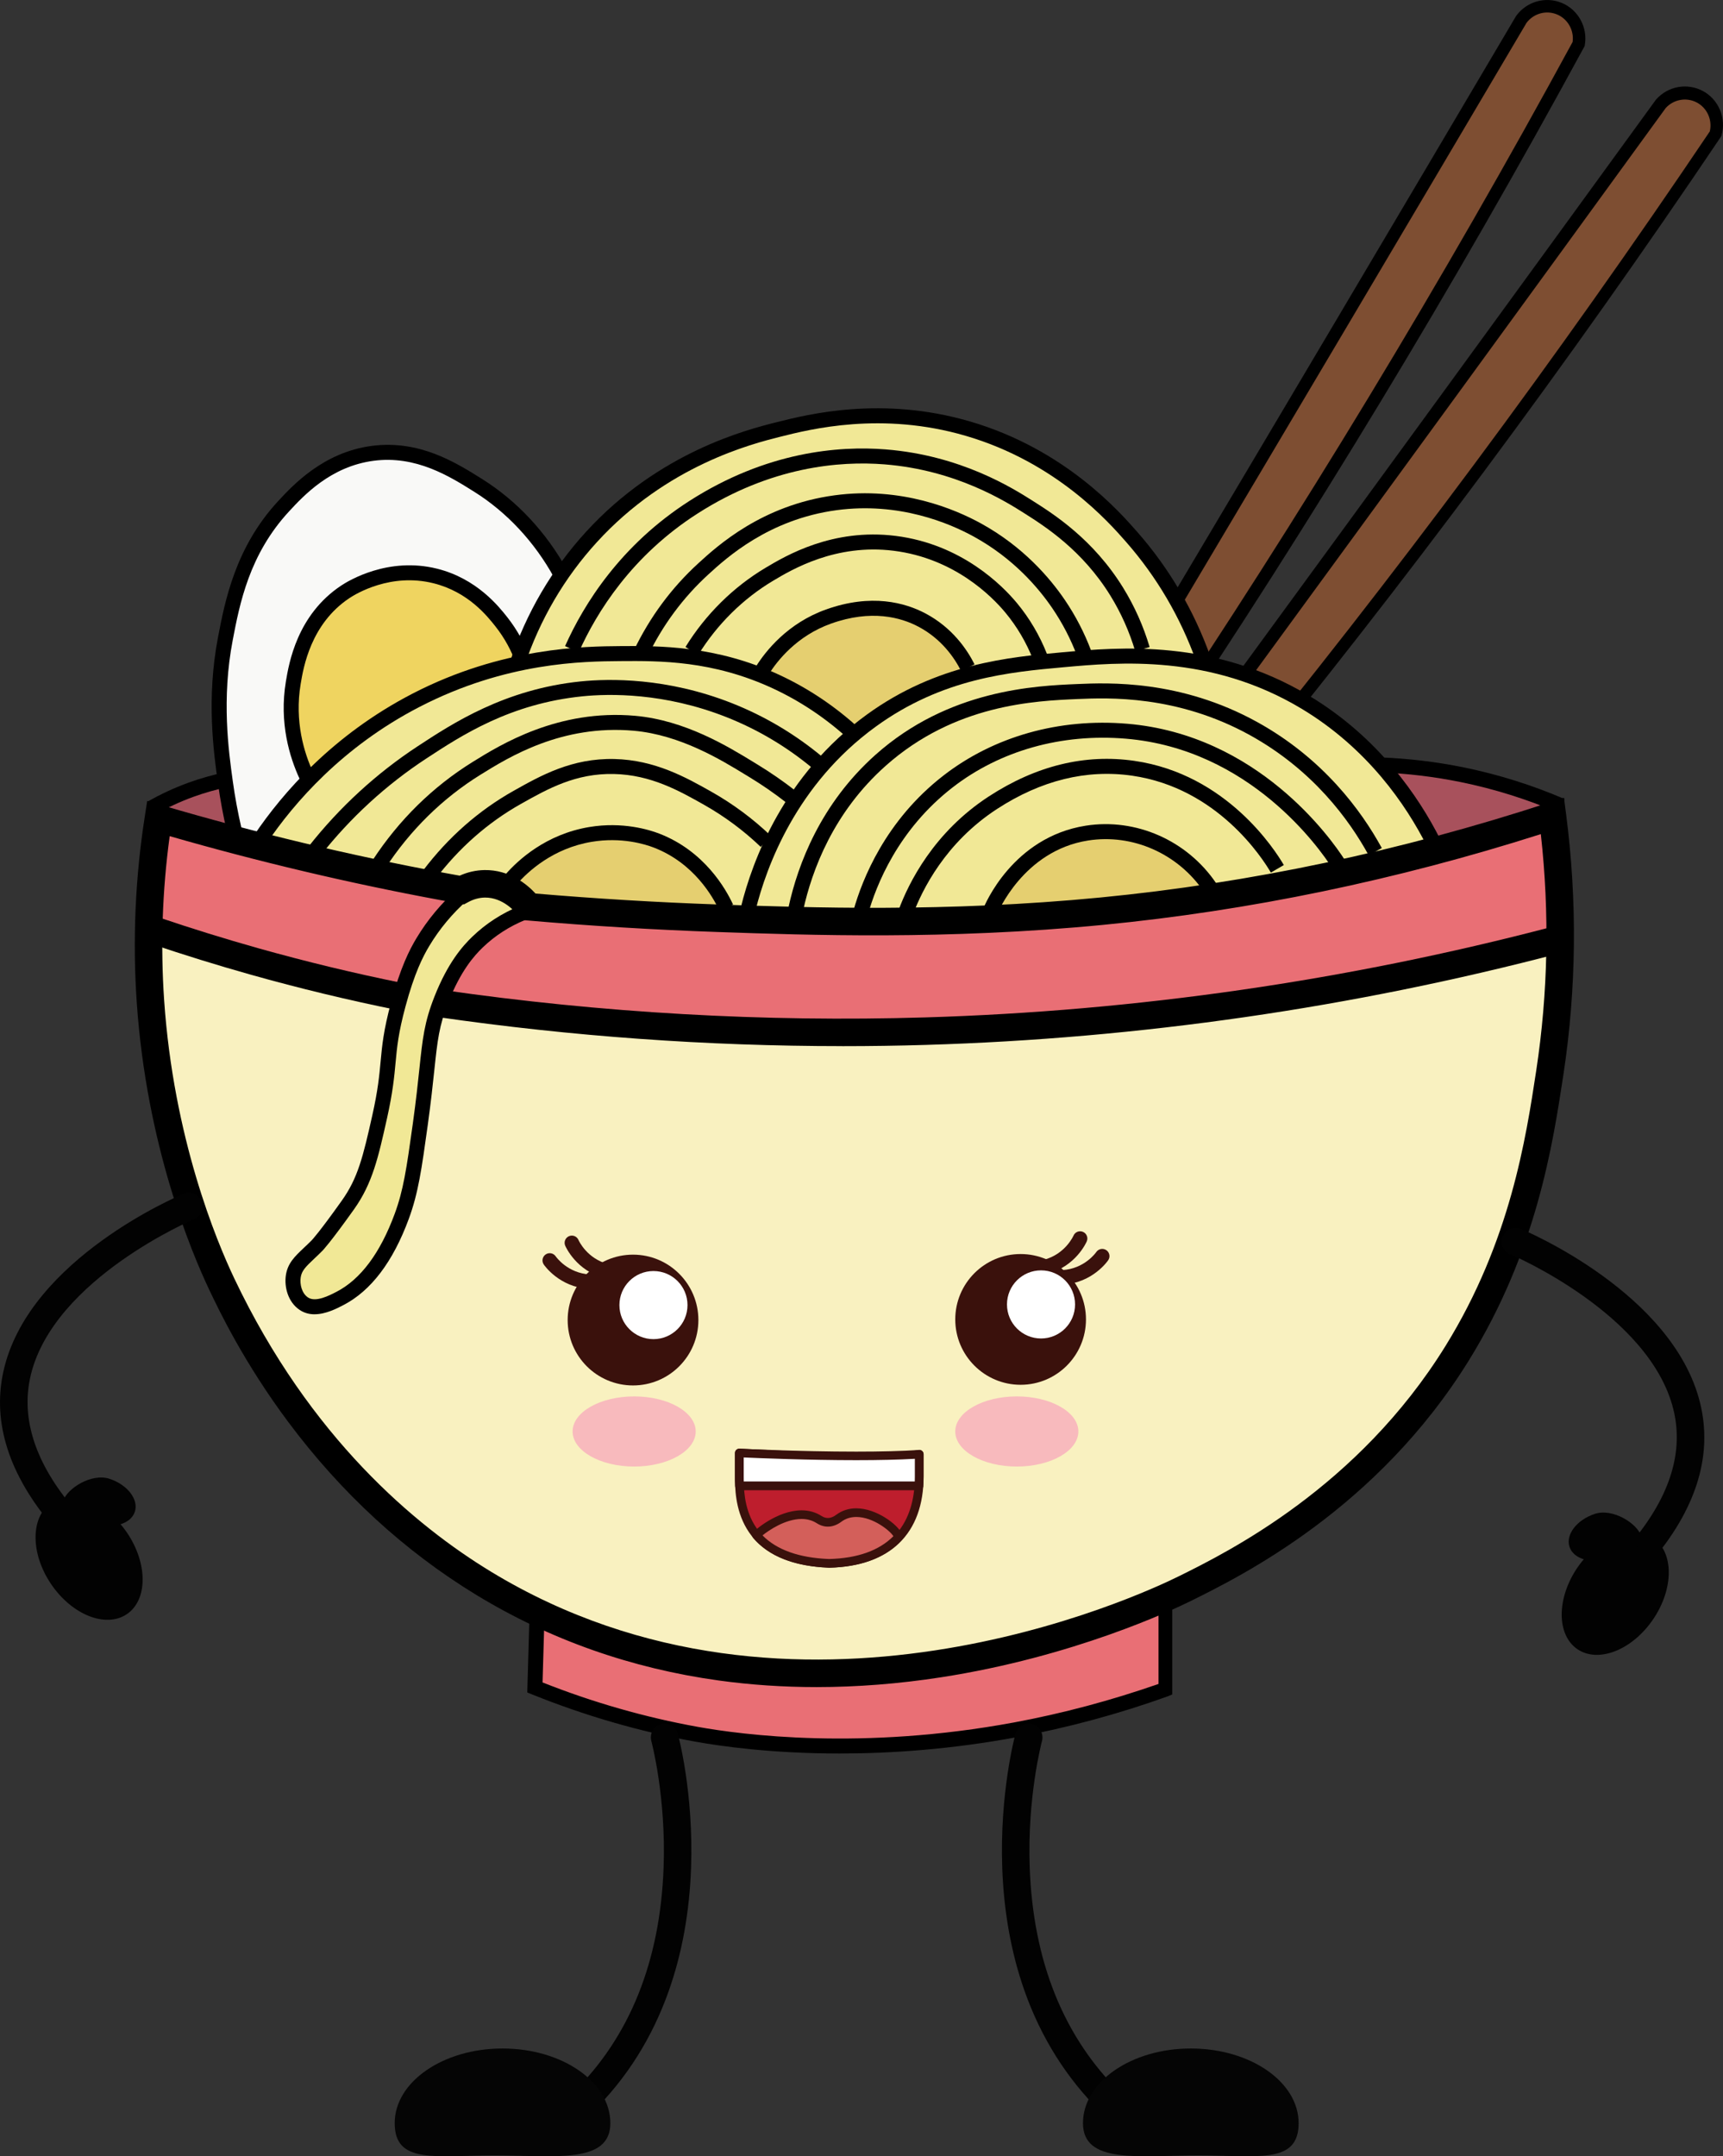
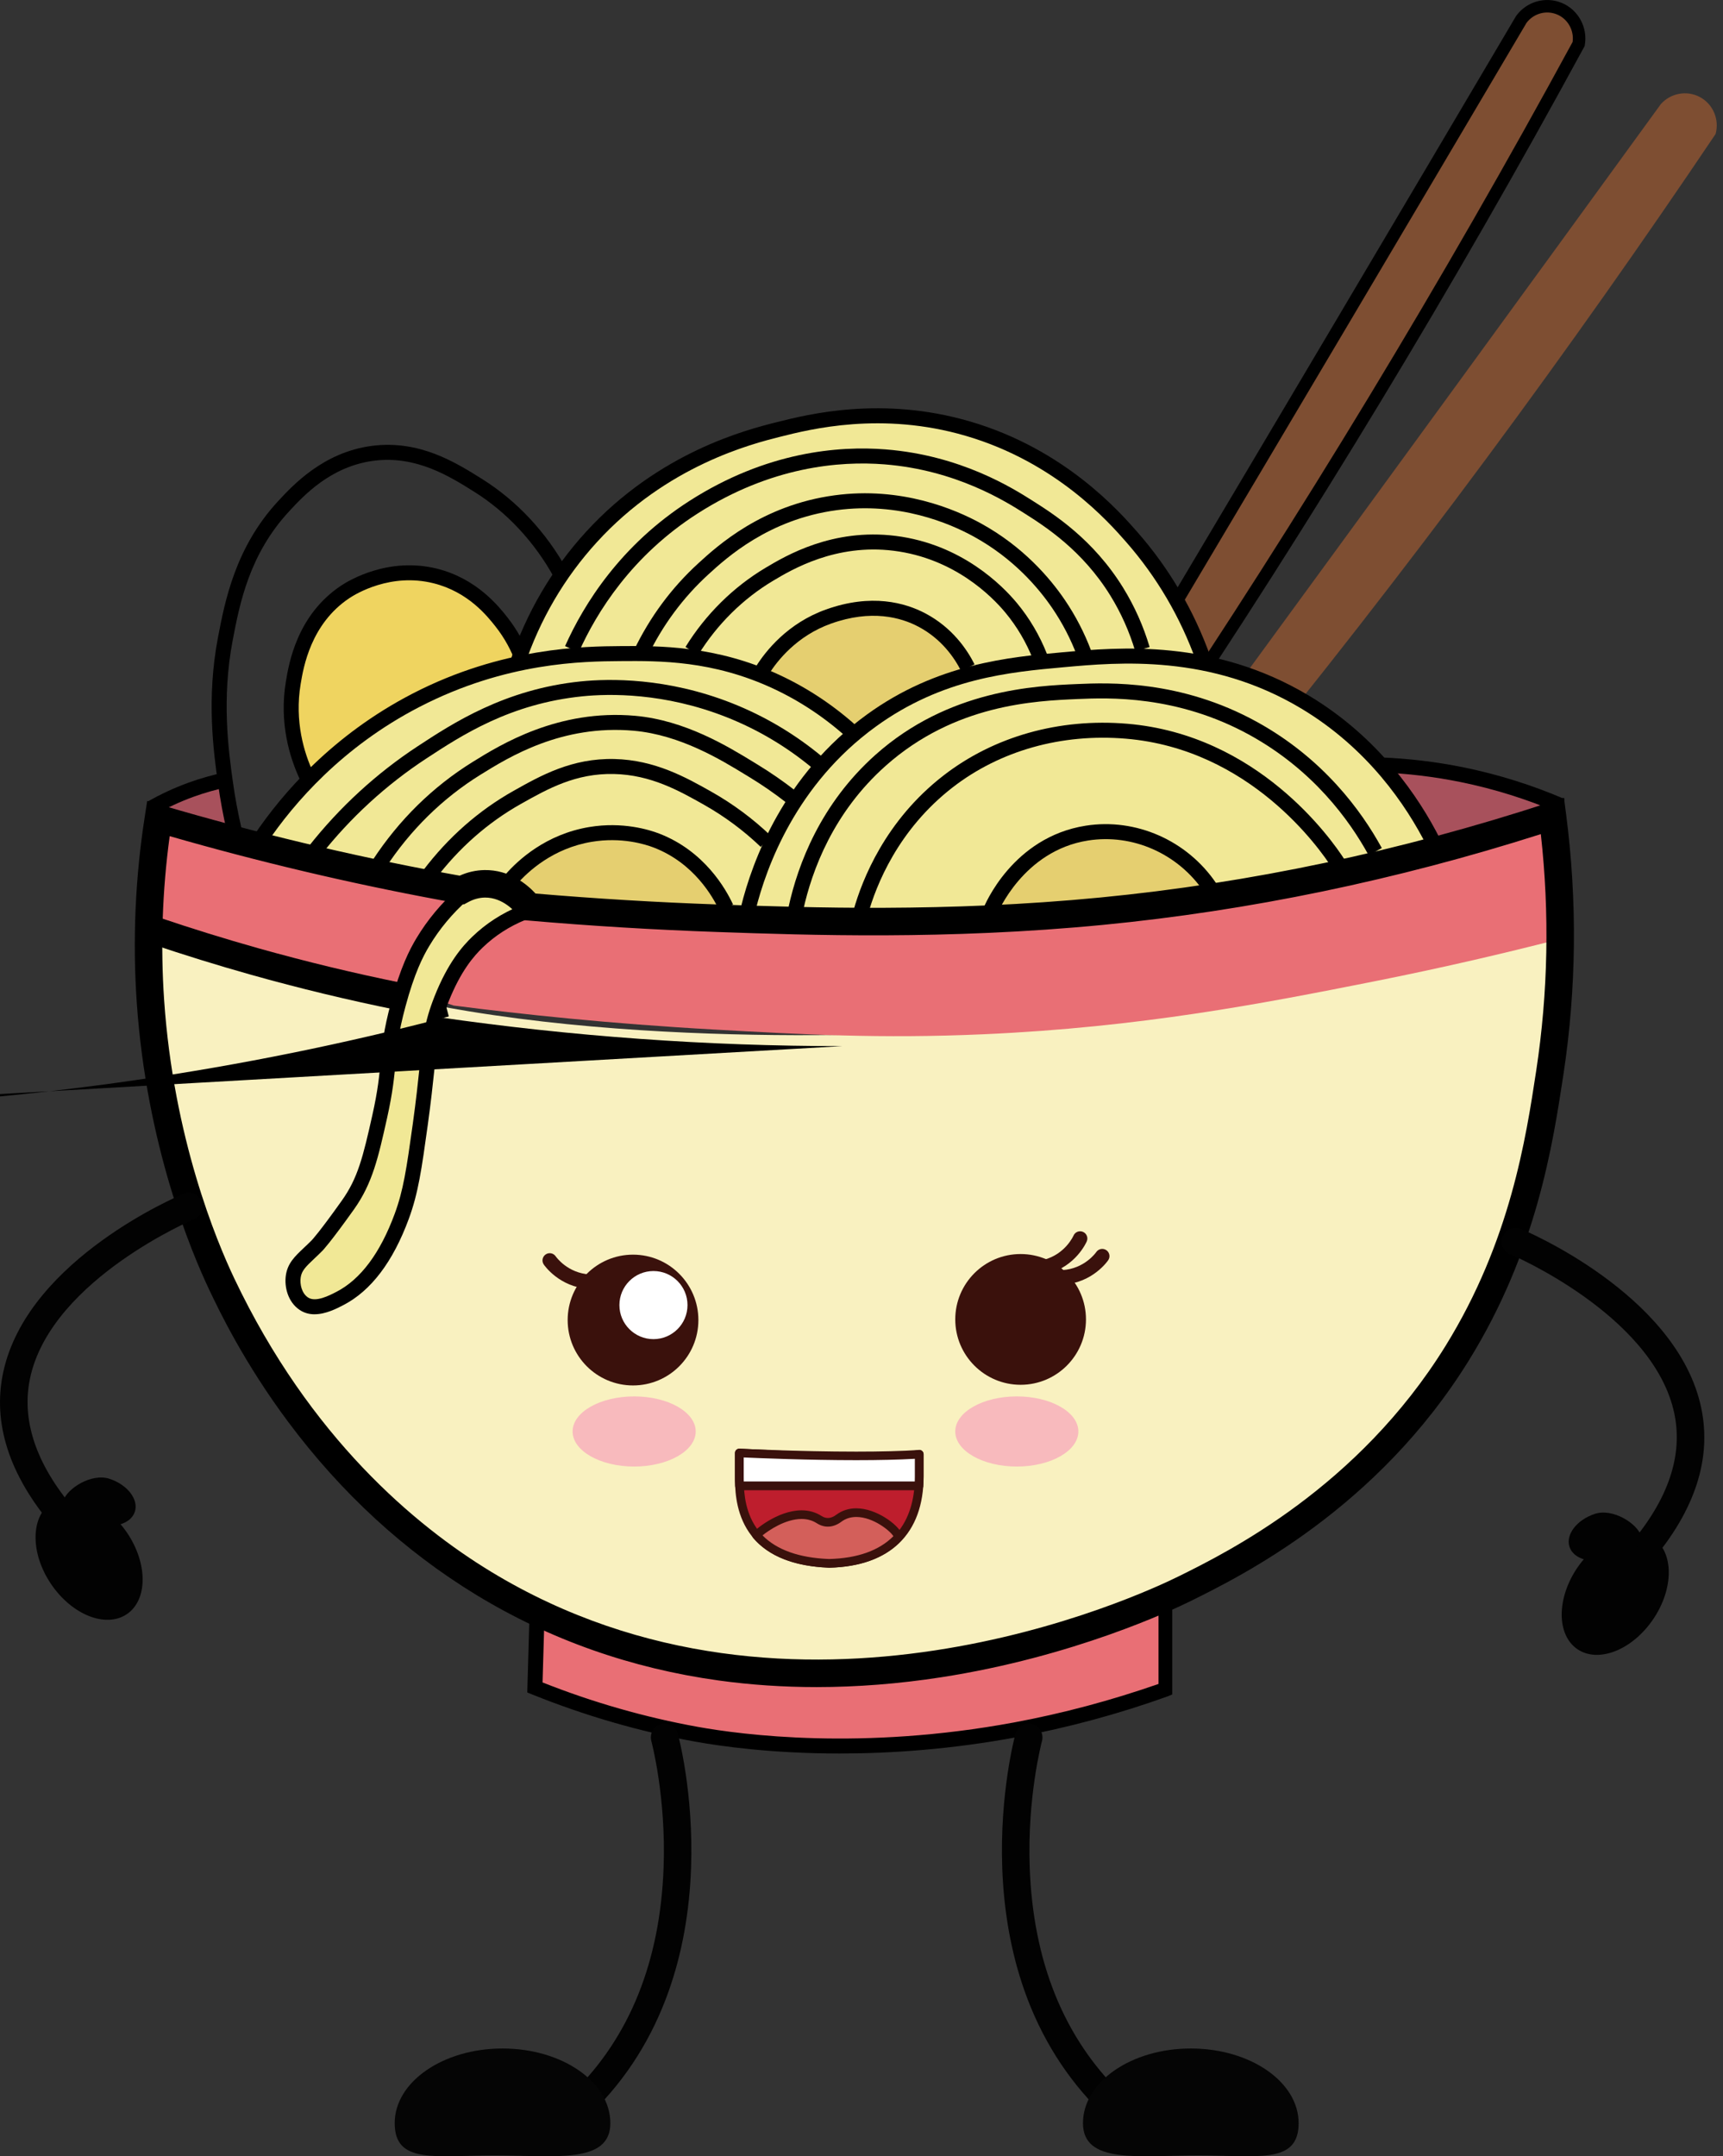
<svg xmlns="http://www.w3.org/2000/svg" viewBox="0 0 1379.3 1725.44">
  <rect x="0" y="0" width="1379.3" height="1725.44" fill="#333333" stroke="none" />
  <defs>
    <style>
      .cls-1 {
        fill: #020202;
      }

      .cls-1, .cls-2, .cls-3, .cls-4, .cls-5, .cls-6, .cls-7, .cls-8, .cls-9, .cls-10, .cls-11, .cls-12, .cls-13, .cls-14, .cls-15, .cls-16 {
        stroke-width: 0px;
      }

      .cls-2 {
        fill: #050505;
      }

      .cls-4 {
        fill: #e5cf70;
      }

      .cls-5 {
        fill: #d35f5a;
      }

      .cls-6 {
        fill: #a8515c;
      }

      .cls-7 {
        fill: #fff;
      }

      .cls-8 {
        fill: #f9f1c0;
      }

      .cls-9 {
        fill: #7e4e32;
      }

      .cls-10 {
        fill: #e96f75;
      }

      .cls-11 {
        fill: #f8babd;
      }

      .cls-12 {
        fill: #f9f9f7;
      }

      .cls-13 {
        fill: #3a110c;
      }

      .cls-14 {
        fill: #f1e896;
      }

      .cls-15 {
        fill: #be1e2d;
      }

      .cls-16 {
        fill: #efd460;
      }
    </style>
  </defs>
  <g id="Layer_3" data-name="Layer 3">
    <g>
      <path class="cls-9" d="m999.25,536.41c110.36-150.86,220.48-301.92,330.35-453.18,7.88-8.76,20.75-11.07,31.06-5.65,10.59,5.57,15.94,17.98,12.71,29.65-114.68,170.35-244.38,346.84-391.06,525.88-56.55,69.03-113.11,135.36-169.41,199.06-5.8,6.1-14.78,6.05-19.29,1.41-3.29-3.38-4.05-9.04-1.88-14.12,69.28-94.29,138.46-188.65,207.53-283.06Z" />
-       <path class="cls-3" d="m802.1,841.47c-4.68,0-9.08-1.76-12.08-4.85-4.67-4.81-5.84-12.67-2.9-19.56l.23-.53.34-.47c68.93-93.81,138.75-189.04,207.52-283.05,109.83-150.13,220.97-302.6,330.34-453.16l.33-.4c9.44-10.5,24.7-13.26,37.11-6.73,12.65,6.66,19.04,21.55,15.2,35.41l-.22.78-.45.67c-121.76,180.86-253.43,357.92-391.34,526.26-55,67.14-112.04,134.16-169.53,199.2l-.12.13c-3.78,3.98-9,6.27-14.32,6.3h-.1Zm-5.97-19.55c-1.12,3.06-.71,6.36,1.06,8.19,1.14,1.17,2.98,1.8,4.95,1.82,2.59-.01,5.16-1.16,7.07-3.13,57.39-64.93,114.32-131.83,169.22-198.84,137.54-167.88,268.84-344.43,390.3-524.8,2.17-9.14-2.12-18.78-10.41-23.14-8.28-4.36-18.46-2.55-24.85,4.38-109.32,150.5-220.42,302.9-330.2,452.97-68.65,93.84-138.34,188.9-207.16,282.55Z" />
    </g>
  </g>
  <g id="Layer_4" data-name="Layer 4">
    <g>
      <path class="cls-9" d="m931.95,497.92c95.57-160.64,190.88-321.45,285.93-482.44,7.01-9.47,19.61-12.99,30.38-8.56,11.07,4.55,17.57,16.39,15.46,28.31-98.03,180.45-210.41,368.43-339.47,560.57-49.76,74.08-99.77,145.46-149.79,214.22-5.19,6.62-14.14,7.43-19.07,3.23-3.59-3.05-4.89-8.62-3.21-13.88,60.04-100.43,119.96-200.92,179.78-301.45Z" />
      <path class="cls-3" d="m762.88,820.82c-4.03,0-7.86-1.33-10.73-3.77-5.11-4.34-7.01-12.06-4.74-19.2l.18-.55.3-.5c59.91-100.22,120.4-201.64,179.77-301.44,95.04-159.74,191.23-322.05,285.92-482.42l.29-.43c8.4-11.34,23.33-15.54,36.3-10.21,13.22,5.43,21,19.65,18.48,33.81l-.14.8-.39.71c-104.08,191.58-218.37,380.32-339.71,560.97-48.39,72.04-98.82,144.16-149.9,214.37l-.11.15c-3.39,4.32-8.37,7.1-13.66,7.63-.62.06-1.24.09-1.85.09Zm-6.09-19.44c-.83,3.15-.11,6.4,1.83,8.05,1.24,1.06,3.1,1.55,5.1,1.34,2.58-.26,5.03-1.64,6.75-3.79,50.98-70.08,101.32-142.07,149.62-213.98,121.01-180.16,235-368.36,338.82-559.42,1.3-9.31-3.89-18.49-12.55-22.05-8.66-3.56-18.62-.79-24.32,6.72-94.65,160.31-190.8,322.54-285.8,482.22l-4.3-2.56,4.3,2.56c-59.27,99.62-119.65,200.86-179.45,300.91Z" />
    </g>
  </g>
  <g id="Layer_2" data-name="Layer 2">
    <path class="cls-8" d="m121.84,745.83c11.88,3.6,23.91,7.16,36.08,10.68,15.76,4.56,31.37,8.93,46.8,13.13,0,0,62.64,17.04,114.06,28.66,199.01,45,452.82,26.12,452.82,26.12,170.78-9.81,302.42-38.42,382.24-56.12,41.69-9.24,76.27-17.96,100.59-24.35-.52,43.63-5.25,105.85-24.85,177.55-14.82,54.17-37.02,135.37-102.05,215.08-70.77,86.75-154.33,123.71-209.59,148.33-44.38,19.77-126.75,55.48-239.85,57.27-153.03,2.42-262.68-58.81-284.19-71.22-153.08-88.32-212.02-225.14-237.46-284.19-16.99-39.45-44.67-105.68-40.24-192.71,1.03-20.15,3.54-36.79,5.65-48.24Z" />
    <path class="cls-14" d="m368.9,711.65c2.08-1.41,13.28-8.72,27.71-5.65,18.74,3.99,25.81,21.83,26.29,23.12-7.46,4.06-17.8,10.36-28.94,19.59-8.81,7.3-25.64,21.24-36.81,42.1-4.2,7.84-7.69,16.83-13.3,60.61-5.6,43.74-3.35,44.41-7.41,69.88-5.06,31.76-8.77,53.58-23.65,77.47-2.56,4.11-15.52,24.4-40.12,38.59-9.56,5.51-20.15,11.44-27.46,6.97-7.95-4.87-8.12-20.11-5.25-30.5,4.1-14.87,13.89-17.95,28.84-36.18,0,0,12.77-15.57,22.44-37.05,8.93-19.85,8.85-32.76,12.48-59.24,5.62-41,8.43-61.5,18.76-86.41,9.32-22.48,23.66-46.09,38.12-69.92,3.42-5.63,6.31-10.25,8.29-13.38Z" />
    <path class="cls-10" d="m136.66,654.77c59.23,11.79,100.78,25.35,129.26,36.43,17.8,6.92,50.68,29,92.25,18.91,5.45-1.32,14.29-4.18,26.28-2.64,0,0,10.59,1.36,42.18,18.42,32.61,2.8,80.24,6.32,137.86,8.52,105.84,4.05,217.65,8.32,361.44-10.15,112.77-14.48,201.01-37.28,244.29-49.36,28.37-7.92,52.02-15.32,69.16-20.9,6.11,15.47,13.82,41.94,9.3,73.71-1.35,9.48-3.57,17.94-6.09,25.27-34.29,8.75-83.8,20.67-143.95,32.6-88.85,17.62-185.85,36.46-311.15,42.03-82.62,3.67-145.59.15-215.97-3.78-83.45-4.66-154.35-12.24-208.37-19.2-2.55-.85-5.11-1.7-7.66-2.56,1.89-8.54,5.95-21.67,15.39-35.14,14.65-20.92,33.71-30.5,42.6-34.28-.05-2.01-.41-4.78-1.87-7.57-6.46-12.38-26.99-11.01-27.88-10.94-10.03.8-17.27,5.71-20.86,8.61-7.17,7.45-15.06,16.83-22.61,28.33-11.67,17.78-18.63,34.69-22.88,47.95-22.47-5.83-45.47-12.24-68.94-19.29-45.16-13.56-87.69-28.17-127.53-43.29-.59-10.49-.37-23.96,2.35-39.29,3.13-17.65,8.56-31.97,13.41-42.35Z" />
    <path class="cls-10" d="m428.7,1289.53c-.17,20.26-.34,40.51-.51,60.77,33.95,13.87,80.44,29.46,137.24,38.8,66.16,10.88,117.41,8.53,147.93,6.95,29.18-1.51,83.28-6,149.15-22.79,28.7-7.31,52.61-15.17,70.38-21.55-.24-22.59-.47-45.18-.71-67.76-55.7,21.07-104.47,33.03-141.34,40.16-38.62,7.48-83.56,15.91-143.85,14.87-70.99-1.23-122.44-14.9-134.81-18.3-34.94-9.63-63.21-21.47-83.48-31.14Z" />
    <path class="cls-14" d="m205.13,674.06c19.34-25.3,38.1-44.26,52.59-57.53,21.4-19.59,53.2-48.2,102.35-68.65,22.79-9.48,42.83-14.51,56.99-17.33,3.01-11.8,8.21-28.22,17.53-46.42,26.38-51.45,66.1-78.64,90.3-94.78,30.24-20.17,100.23-66.85,197.18-58.35,23.97,2.1,86.01,10.77,143.53,56,44.25,34.8,67.3,76.66,77.6,95.81,10.13,18.83,16.78,35.6,21.08,47.96,13.46,2.79,31.55,7.59,51.84,16.27,45.17,19.32,72.84,45.69,78.77,51.48,27.48,26.79,43.18,54.88,51.95,74.27-71.73,21.61-154.06,41.23-245.84,54.47-177.49,25.6-332.98,19.07-453.75,3.97-7.92-5.77-22.29-14.68-42.35-19.06-17.65-3.86-32.57-2.65-41.82-1.17-26.74-3.13-56.56-8.14-88.65-16.06-25.32-6.25-48.47-13.44-69.3-20.88Z" />
    <path class="cls-4" d="m793.84,727.94c3.45-8.21,13.76-29.7,37.88-45.18,25.04-16.06,49.54-15.75,57.88-15.53,9.43.25,35.81,1.33,59.29,20.47,10.16,8.28,16.51,17.28,20.24,23.53-21.24,4.87-44.68,9.16-70.12,12.24-38.92,4.7-74.35,5.55-105.18,4.47Z" />
    <path class="cls-4" d="m406.66,704.41c-.76-13.89,33.7-25.56,39.53-27.53,14.32-4.85,45.75-15.49,80.82-1.76,7.48,2.92,47.11,19.47,50.12,48.35.3,2.88.18,5.33,0,7.06-33.5-5.2-60.55-5.1-79.76-3.88-24.21,1.53-50.32,5.73-76.59-8.12-12.15-6.41-13.96-11.2-14.12-14.12Z" />
    <path class="cls-4" d="m610.55,535.71c4.41-7.51,12.82-19.61,27.29-29.65,24.57-17.05,50.15-16.76,61.65-16.47,13.34.34,30.77.78,48,12.71,16.21,11.22,23.46,26.53,26.35,33.88-12.67,4.65-26.86,10.75-41.88,18.82-18.38,9.88-33.72,20.42-46.12,30.12-11.92-7.86-23.84-15.7-35.76-23.53-13.16-8.64-26.34-17.27-39.53-25.88Z" />
    <path class="cls-16" d="m245.37,620.88c-2.63-7.93-5.99-19.73-8-34.35-3.56-25.87-7.23-52.53,7.06-79.06,19.23-35.69,57.11-45.39,60.78-46.27,8.04-1.92,31.11-6.3,56.44,4.14,27.32,11.26,40.97,33.03,46.55,41.94,2.16,3.44,8.07,8.51,8.47,16.33.1,1.89-.11,3.46-.31,4.5-27.65,8.82-50.41,18.33-67.59,26.29-18.3,8.48-38.36,17.89-62.47,34.24-17.67,11.98-31.38,23.54-40.94,32.24Z" />
-     <path class="cls-12" d="m187.49,664.18c-5.71-21.96-12.18-54.92-12.04-95.28.11-31.39.62-68.98,19.2-111.61,11.67-26.78,28.92-66.35,70.66-84.32,5.88-2.53,30.31-12.41,60.53-7.62,34.05,5.4,56.91,26.47,88.54,55.63,15.33,14.13,26.87,27.04,34.52,36.14-5.76,7.07-12.1,15.91-18.12,26.59-6.2,11.01-10.56,21.32-13.65,30.12-4.33-7.62-11.64-18.51-23.29-28.94-8.22-7.36-27.02-23.72-56.47-27.29-8.67-1.05-35.46-3.09-61.41,13.18-41.49,26-44.78,76.18-45.41,85.76-1.64,25.02,5.76,46.46,7.06,50.12,2.79,7.86,5.92,14.16,8.38,18.59-8.47,7.28-17.6,16.08-26.73,26.58-5.66,6.51-10.63,12.89-15,18.97l-16.77-6.62Z" />
    <path class="cls-6" d="m1117.13,613.83c17.28,1.38,37.25,4.16,59.06,9.41,27,6.5,49.97,15.14,68.47,23.53-9.32,3.47-18.97,6.85-28.94,10.12-21.76,7.13-42.7,12.93-62.59,17.65-5.01-6.22-10.03-12.57-15.06-19.06-10.33-13.33-20.12-26.53-29.41-39.53,2.82-.71,5.65-1.41,8.47-2.12Z" />
    <path class="cls-6" d="m127.37,644.88c6.23-2.98,13.06-5.93,20.47-8.71,11.39-4.26,22.1-7.31,31.76-9.53.56,6.5,1.32,13.34,2.35,20.47,1.09,7.54,2.37,14.69,3.76,21.41-15.38-6.77-28.06-9.61-36.94-10.94-8.91-1.34-20.6-2.15-22.24-7.76-.54-1.85.16-3.69.82-4.94Z" />
    <g>
      <path class="cls-3" d="m653.71,1350.01c-26.71,0-52.89-1.76-78.4-5.29-69.86-9.65-135.06-32.64-193.77-68.32-57.55-34.98-108.28-81.58-150.79-138.52-35.64-47.74-55.58-89.67-63.08-105.45-14.91-31.35-50.42-116.58-58.22-230.56-3.38-49.42-1.21-99.4,6.46-148.56l1.93-12.4,12.04,3.54c74.3,21.84,150.4,40.04,226.2,54.09,3.97.74,7.94,1.46,11.9,2.17,6.35-2.86,12.99-4.36,19.79-4.48,20.2-.35,34.25,11.54,40.92,18.78,48.28,4.11,97.37,7.06,146,8.76,72.76,2.54,182.73,6.39,306.32-5.6,119.53-11.59,240.09-37.08,358.35-75.74l12.61-4.12,1.71,13.16c9.04,69.49,8.32,139.64-2.15,208.48-8.54,56.16-21.44,141.02-75.64,228.6-73.46,118.72-181.81,172.35-222.59,192.54-14.81,7.33-94.08,44.74-200.07,61.1-33.76,5.21-67.03,7.82-99.53,7.82ZM135.84,669.09c-5.93,43.53-7.42,87.63-4.44,131.28,7.54,110.22,41.77,192.4,56.14,222.62,60.67,127.6,145.2,198.02,205.43,234.62,243.54,148.01,519.88,18.98,550.58,3.78,39.25-19.43,143.49-71.03,213.64-184.4,51.83-83.76,64.33-165.95,72.6-220.34,9.5-62.47,10.73-126.05,3.67-189.19-115.7,36.87-233.49,61.28-350.33,72.62-125.03,12.13-235.87,8.25-309.21,5.69-50.51-1.76-101.53-4.86-151.63-9.21l-4.82-.42-2.95-3.83c-1.84-2.39-11.77-14.27-26.39-14.07-4.54.08-9.01,1.29-13.3,3.62l-3.38,1.83-3.79-.68c-5.19-.93-10.4-1.87-15.6-2.84-72.4-13.42-145.08-30.59-216.23-51.08Z" />
-       <path class="cls-3" d="m674.25,837.11c-108.13,0-216.71-7.79-323.71-23.24l3.15-21.77c127.86,18.47,258.03,25.88,386.89,22.03,169.09-5.06,338.07-29.48,502.24-72.58l5.59,21.28c-165.78,43.53-336.42,68.19-507.17,73.3-22.29.67-44.63,1-66.98,1Z" />
+       <path class="cls-3" d="m674.25,837.11c-108.13,0-216.71-7.79-323.71-23.24l3.15-21.77l5.59,21.28c-165.78,43.53-336.42,68.19-507.17,73.3-22.29.67-44.63,1-66.98,1Z" />
      <path class="cls-3" d="m318.39,808.31c-39.4-7.95-78.98-17.49-117.65-28.37-26.86-7.56-53.88-15.92-80.31-24.88l7.06-20.84c26.07,8.83,52.72,17.08,79.22,24.54,38.14,10.73,77.18,20.14,116.04,27.98l-4.35,21.57Z" />
      <path class="cls-3" d="m251.82,1051.69c-4.07,0-8.15-.95-11.91-3.47-9.52-6.38-12.42-18.53-11.07-27.74,1.43-9.7,7.2-15.14,14.5-22.03,1.98-1.87,4.02-3.79,6.23-6.02.21-.22,5.9-6.18,24.08-31.73,12.79-17.96,16.95-34.88,24.44-68.42,4.5-20.13,5.57-31.7,6.6-42.88,1.18-12.72,2.29-24.73,8.28-47.02,7.61-28.32,14.91-42.48,20.42-51.65,8.81-14.67,19.89-27.97,32.93-39.52l7.96,8.98c-12.12,10.74-22.42,23.09-30.6,36.71-5.1,8.5-11.89,21.7-19.11,48.59-5.72,21.29-6.74,32.28-7.92,45.01-1.02,11.02-2.18,23.51-6.84,44.39-7,31.33-11.62,52.02-26.38,72.76-19.07,26.8-25.08,32.96-25.33,33.21-2.35,2.38-4.57,4.47-6.53,6.31-6.96,6.56-10.08,9.69-10.86,15.04-.78,5.3.73,12.58,5.88,16.03,6.11,4.09,17.2-1.65,22.52-4.42l.32-.16c19.3-9.99,34.96-30.98,46.54-62.39,6.91-18.73,9.44-35.66,14.51-72.16,2.6-18.75,4.1-32.83,5.29-44.16,2.52-23.83,3.91-36.95,12.01-57.46,10.71-27.13,22.46-40.39,30.36-48,10.82-10.43,23.57-18.68,37.89-24.53l4.54,11.11c-12.91,5.27-24.38,12.69-34.11,22.06-7.1,6.84-17.67,18.81-27.52,43.76-7.5,18.99-8.75,30.79-11.24,54.31-1.21,11.41-2.71,25.6-5.34,44.54-4.83,34.78-7.49,53.93-15.14,74.66-12.65,34.31-30.25,57.49-52.28,68.9l-.31.16c-5.07,2.62-13.89,7.2-22.81,7.2Z" />
      <path class="cls-3" d="m604.84,728.45l-11.65-2.89c9.1-36.72,34.29-105.52,100.77-153.77,56.17-40.77,114.17-46,156.51-49.83,45.33-4.09,121.2-10.94,197.39,34.71,55.67,33.36,87.81,80.77,104.97,114.67l-10.71,5.42c-16.45-32.49-47.23-77.91-100.44-109.8-72.83-43.65-146.27-37.02-190.14-33.05-43.24,3.9-97.05,8.76-150.54,47.59-63.39,46-87.46,111.81-96.17,146.94Z" />
      <path class="cls-3" d="m642.99,728.29l-11.72-2.57c7.44-33.88,25.56-82.51,69.63-121.78,58.57-52.19,128.09-55.15,161.5-56.57,24.72-1.06,82.6-3.52,143.98,30.39,52.88,29.21,83.44,70.96,99.78,100.85l-10.53,5.75c-15.57-28.48-44.7-68.28-95.05-96.1-58.43-32.28-113.96-29.92-137.67-28.9-34.48,1.47-98.65,4.2-154.03,53.54-41.68,37.13-58.84,83.25-65.9,115.39Z" />
      <path class="cls-3" d="m694.79,731.8l-11.56-3.24c6.97-24.88,25.59-72,71.99-107.95,40.42-31.32,92.67-46.05,147.12-41.47,104.67,8.8,163.27,92.02,173.95,108.61l-10.09,6.5c-10.15-15.76-65.81-94.82-164.87-103.15-51.44-4.33-100.72,9.52-138.76,39-43.67,33.84-61.21,78.24-67.78,101.7Z" />
-       <path class="cls-3" d="m730.64,732.27l-11.25-4.18c8.01-21.59,28.05-62.1,72.24-90.83,37.75-24.55,76.9-34.12,116.36-28.44,73.97,10.64,112.72,71.33,119.74,83.39l-10.37,6.04c-6.53-11.22-42.58-67.69-111.08-77.55-36.49-5.25-72.87,3.71-108.11,26.62-41.29,26.85-60.03,64.74-67.53,84.94Z" />
      <path class="cls-3" d="m798.36,731.33l-11.15-4.43c.92-2.32,23.25-56.96,81.94-66.18,40.14-6.31,81.12,11.73,104.37,45.97l-9.93,6.74c-20.65-30.41-56.98-46.45-92.58-40.85-51.99,8.17-72.45,58.25-72.65,58.76Z" />
      <path class="cls-3" d="m213.63,674.6l-9.94-6.72c22.47-33.24,62.66-79.79,126.45-112.79,72.18-37.34,138.26-37.86,166.48-38.08,30.5-.24,76.58-.6,127.52,23.15,23.15,10.79,44.59,25.18,63.74,42.78l-8.12,8.84c-18.24-16.76-38.66-30.47-60.69-40.74-48.48-22.6-91.18-22.27-122.36-22.03-29.68.23-91.43.72-161.05,36.74-61.55,31.84-100.33,76.77-122.02,108.85Z" />
      <path class="cls-3" d="m256.43,684.83l-9.42-7.43c24.87-31.54,54.32-58.58,87.54-80.36,27.69-18.16,69.55-45.6,130.45-51.78,22.77-2.31,68.73-3.13,120.69,17.33,26.43,10.41,50.97,24.98,72.94,43.33l-7.69,9.21c-20.98-17.52-44.41-31.44-69.65-41.38-49.6-19.53-93.39-18.75-115.08-16.56-57.99,5.88-96.76,31.31-125.08,49.87-32.13,21.07-60.63,47.23-84.7,77.76Z" />
      <path class="cls-3" d="m308.27,695l-10.04-6.58c21.24-32.43,48.23-58.92,80.21-78.75,22.2-13.76,68.39-42.4,130.05-36.88,39.99,3.58,74.23,24.51,94.69,37.02l3.19,1.95c10.44,6.35,20.6,13.37,30.22,20.86l-7.38,9.46c-9.25-7.21-19.03-13.97-29.08-20.08l-3.22-1.96c-19.56-11.96-52.3-31.98-89.49-35.3-57.68-5.16-99.95,21.04-122.66,35.12-30.49,18.9-56.22,44.18-76.5,75.13Z" />
      <path class="cls-3" d="m348.27,703.8l-9.57-7.24c20.1-26.56,44.47-48.01,72.43-63.73,21.9-12.31,46.73-26.26,80.73-25.47,32.53.76,57.54,14.85,77.63,26.18,17.3,9.76,33.38,21.69,47.79,35.48l-8.3,8.67c-13.69-13.1-28.96-24.43-45.39-33.7-19.91-11.23-42.49-23.95-72.02-24.64-30.72-.71-53.01,11.82-74.56,23.94-26.52,14.91-49.65,35.27-68.75,60.51Z" />
      <path class="cls-3" d="m575.92,728.81c-5.1-11.08-20.42-38.18-52.48-50.56-7.03-2.72-25.96-8.6-49.79-4.62-30.84,5.15-50.83,23.53-60,34.03l-9.04-7.89c10.23-11.71,32.54-32.21,67.06-37.97,26.76-4.47,48.14,2.19,56.09,5.26,36.15,13.96,53.34,44.33,59.05,56.73l-10.9,5.02Z" />
      <path class="cls-3" d="m419.71,533.11l-11.38-3.82c13.06-38.94,33.46-73.77,60.61-103.52,58.65-64.25,129.37-82.04,152.61-87.89,25.27-6.36,84.44-21.25,154.91-.65,75.9,22.19,119.72,72.2,134.12,88.63,25.47,29.06,45.09,62.49,58.31,99.34l-11.29,4.05c-12.71-35.43-31.57-67.56-56.04-95.48-13.83-15.78-55.92-63.81-128.46-85.02-67.34-19.69-124.29-5.35-148.62.77-22.37,5.63-90.46,22.76-146.68,84.34-26.02,28.5-45.57,61.89-58.1,99.24Z" />
      <path class="cls-3" d="m463.32,521.92l-10.96-4.9c14.98-33.53,44.44-80.92,99.66-116.25,61.57-39.39,119.3-44.13,156.88-41.16,60.44,4.77,102.11,31.2,117.8,41.15,16.95,10.75,48.51,30.77,72.48,69.68,9.04,14.68,16.15,30.6,21.11,47.32l-11.5,3.42c-4.67-15.71-11.34-30.66-19.83-44.44-22.53-36.56-52.56-55.61-68.69-65.85-15-9.51-54.84-34.79-112.32-39.32-35.75-2.82-90.7,1.71-149.47,39.31-52.72,33.73-80.85,79-95.17,111.04Z" />
      <path class="cls-3" d="m518.28,525.59l-10.82-5.19c12.75-26.59,30.08-50,51.5-69.59,15.26-13.95,51-46.62,109.13-54.46,53.38-7.2,96.43,11.05,117.34,22.57,33.61,18.51,54.99,43.49,67.01,61.18,8.6,12.66,15.71,26.38,21.12,40.79l-11.23,4.22c-5.08-13.52-11.75-26.4-19.82-38.27-11.28-16.61-31.34-40.05-62.87-57.41-19.62-10.81-59.99-27.93-109.95-21.19-54.41,7.33-88.2,38.23-102.64,51.42-20.28,18.54-36.69,40.72-48.78,65.92Z" />
      <path class="cls-3" d="m827.08,528.02c-5.45-13.88-12.96-26.63-22.32-37.89-10.67-12.83-40.72-43.33-89.31-49.41-46.47-5.82-81.48,15.01-96.42,23.91-24.17,14.39-44.95,34.93-60.08,59.41l-10.21-6.31c16.14-26.12,38.33-48.04,64.15-63.41,16.01-9.53,53.49-31.83,104.05-25.5,52.83,6.61,85.47,39.72,97.05,53.65,10.18,12.24,18.34,26.1,24.26,41.17l-11.17,4.39Z" />
      <path class="cls-3" d="m615.39,539.61l-10.16-6.38c7.72-12.28,25.25-34.53,56-45.52,36.35-12.99,63.38-5.45,79.65,3.17,21.14,11.2,33.02,28.32,39.26,40.72l-10.72,5.4c-5.46-10.84-15.81-25.8-34.16-35.51-14.14-7.49-37.76-14-70-2.48-27.34,9.77-42.99,29.63-49.88,40.6Z" />
      <path class="cls-3" d="m181.64,665.54c-2.95-12.69-5.36-25.69-7.16-38.66-3.51-25.35-9.39-67.78.05-117.01,5.48-28.58,13.76-71.76,48.08-108.83,11.77-12.71,36.26-39.16,74.92-44.23,38.19-5,67.23,13.21,88.44,26.51,27.92,17.51,51.48,42.78,68.13,73.08l-10.52,5.78c-15.67-28.51-37.79-52.26-63.99-68.69-19.66-12.33-46.59-29.23-80.5-24.78-34.36,4.5-56.03,27.91-67.67,40.48-31.99,34.55-39.57,74.08-45.1,102.94-9.06,47.29-3.36,88.49.05,113.11,1.75,12.6,4.09,25.25,6.96,37.58l-11.69,2.72Z" />
      <path class="cls-3" d="m239.93,623.42c-8.09-17.39-16.58-45.05-11.07-78.11,2.43-14.56,8.87-53.19,44.24-76.72,5.96-3.96,37.69-23.25,76.77-13.53,31.81,7.91,49.53,30.36,56.2,38.81,8.08,10.24,14.4,21.77,18.76,34.28l-11.33,3.95c-3.92-11.24-9.59-21.6-16.85-30.79-6.54-8.28-21.85-27.68-49.68-34.6-34.19-8.5-62,8.4-67.23,11.88-31.04,20.64-36.86,55.54-39.05,68.68-5.01,30.04,2.73,55.24,10.11,71.09l-10.88,5.06Z" />
      <path class="cls-3" d="m1247.7,650.4c-25.19-10.85-51.55-19.11-78.35-24.57-21.08-4.29-42.68-6.9-64.2-7.73l.47-11.99c22.17.86,44.42,3.54,66.13,7.96,27.61,5.62,54.76,14.14,80.71,25.31l-4.75,11.02Z" />
      <path class="cls-3" d="m124.12,651.87l-5.96-10.42c10.42-5.96,21.42-11.06,32.69-15.14,9.44-3.43,19.22-6.2,29.06-8.24l2.43,11.75c-9.28,1.92-18.5,4.53-27.41,7.76-10.63,3.86-21,8.66-30.83,14.28Z" />
      <path class="cls-3" d="m672.21,1403.16c-54.25,0-95.12-5.79-115.9-9.54-44.17-7.98-88.03-20.68-130.35-37.75l-3.87-1.56,1.77-61.12,12,.35-1.53,52.75c40.37,15.99,82.1,27.93,124.12,35.52,35.72,6.45,131.92,19.03,253.37-3.52,39.02-7.25,77.71-17.6,115.57-30.79v-63.02h11v71.44l-3.44,1.44c-39.19,14.09-79.88,25.1-120.93,32.72-52.89,9.82-101.1,13.08-141.79,13.08Z" />
    </g>
  </g>
  <g id="Layer_5" data-name="Layer 5">
    <g>
      <path class="cls-13" d="m850.76,1027.92c-3.05,0-5.59-2.37-5.78-5.44-.2-3.2,2.24-5.94,5.42-6.14,17.73-1.06,26.83-13.92,27.19-14.46,1.81-2.64,5.42-3.31,8.04-1.5,2.64,1.79,3.32,5.37,1.54,8-.49.75-12.49,18.1-36.05,19.54-.13.01-.24.01-.35.01Z" />
      <path class="cls-13" d="m836.86,1019.53c-2.58,0-4.93-1.73-5.6-4.35-.8-3.08,1.06-6.24,4.16-7.04,17.4-4.47,23.85-19.21,23.93-19.36,1.24-2.94,4.65-4.3,7.59-3.04,2.94,1.24,4.3,4.65,3.05,7.58-.35.82-8.82,20.14-31.68,26.03-.48.12-.96.18-1.45.18Z" />
      <path class="cls-13" d="m869.34,1055.79c0-28.89-23.43-52.31-52.32-52.31s-52.31,23.43-52.31,52.31,23.43,52.32,52.31,52.32,52.32-23.43,52.32-52.32Z" />
-       <path class="cls-7" d="m860.61,1043.8c0-15.06-12.19-27.26-27.24-27.26s-27.26,12.2-27.26,27.26,12.21,27.25,27.26,27.25,27.24-12.21,27.24-27.25Z" />
    </g>
    <g>
      <path class="cls-13" d="m559.07,1056.31c0-28.89-23.42-52.34-52.32-52.34s-52.32,23.44-52.32,52.34,23.43,52.32,52.32,52.32,52.32-23.43,52.32-52.32Z" />
      <path class="cls-7" d="m550.36,1044.33c0-15.05-12.22-27.25-27.26-27.25s-27.25,12.2-27.25,27.25,12.21,27.25,27.25,27.25,27.26-12.2,27.26-27.25Z" />
      <path class="cls-13" d="m471.69,1031.37c-.12,0-.24,0-.36-.02-23.55-1.43-35.56-18.78-36.06-19.52-1.78-2.65-1.09-6.25,1.56-8.04,2.64-1.79,6.22-1.1,8.02,1.53h0c.38.55,9.46,13.4,27.19,14.49,3.19.18,5.62,2.92,5.42,6.11-.18,3.08-2.74,5.45-5.77,5.45Z" />
-       <path class="cls-13" d="m485.58,1022.99c-.48,0-.96-.06-1.45-.18-22.86-5.88-31.33-25.2-31.68-26.02-1.25-2.93.11-6.34,3.04-7.6,2.95-1.26,6.33.09,7.59,3.03.29.67,6.78,14.97,23.94,19.38,3.09.79,4.96,3.95,4.16,7.05-.66,2.6-3.01,4.35-5.6,4.35Z" />
    </g>
    <path class="cls-11" d="m556.93,1145.46c0,15.49-22.05,28.07-49.27,28.07s-49.28-12.58-49.28-28.07,22.07-28.06,49.28-28.06,49.27,12.56,49.27,28.06Z" />
    <path class="cls-11" d="m863.25,1145.46c0,15.49-22.05,28.07-49.28,28.07s-49.26-12.58-49.26-28.07,22.05-28.06,49.26-28.06,49.28,12.56,49.28,28.06Z" />
    <g>
      <g>
        <path class="cls-15" d="m735.37,1163.37v17.7c0,17.6-3.35,68.24-72,69.91h0c-72-2.8-72-52.31-72-69.91v-18.72s115.68,6.73,144,1.02Z" />
        <path class="cls-13" d="m663.87,1254.47h-.13c-75.37-2.92-75.37-55.8-75.37-73.18v-18.57c0-.51.07-1.03.29-1.49.64-1.39,1.96-2.1,3.38-2.06.57.04,57.45,3.3,100.65,3.3h0c20.87,0,35.18-.75,42.53-2.22,1.01-.2,2.07.06,2.88.72.81.65,1.27,1.64,1.27,2.68v17.65c0,46.01-26.78,72-75.41,73.18h-.08Zm-68.5-88.12v15.07c0,17.44,0,63.77,68.53,66.48,56.58-1.44,68.47-36.93,68.47-66.48v-13.65c-8.39,1.13-21.71,1.69-39.7,1.69h0c-37.01,0-83.98-2.39-97.29-3.12Z" />
      </g>
      <g>
        <path class="cls-7" d="m735.12,1188.47c.2-2.9.25-5.47.25-7.57v-17.71c-53.11,3.46-144-1.02-144-1.02v18.73c0,2.12,0,4.68.12,7.57h143.62Z" />
        <path class="cls-13" d="m735.65,1192.47h-143.7c-1.85,0-3.38-1.47-3.46-3.32-.13-2.95-.13-5.56-.13-7.71v-18.64c0-.6.11-1.22.41-1.74.7-1.23,1.88-1.83,3.23-1.81.47.03,47.75,2.33,93.45,2.33,20.02,0,36.93-.44,50.22-1.31.95-.07,1.89.28,2.6.93.69.66,1.09,1.57,1.09,2.54v17.71c0,2.16-.05,4.81-.26,7.79-.13,1.82-1.63,3.24-3.46,3.24Zm-140.26-7h136.9c.05-1.51.07-2.89.07-4.11v-14.03c-12.81.73-28.57,1.1-46.94,1.1-38.49,0-78.1-1.63-90.06-2.17v15.1c0,1.22,0,2.59.03,4.11Z" />
      </g>
      <g>
        <path class="cls-5" d="m671.46,1214.91c-4.92,3.67-10.38,4.5-15.72,1.07-20.66-13.29-49.29,10.79-50.21,12.43,10.16,11.91,27.69,21.41,58.07,22.59,27.51-.67,44.52-9.21,55.04-20.32,3.76-3.96-27.12-30.71-47.18-15.78Z" />
        <path class="cls-13" d="m663.6,1254.47h-.13c-27.63-1.08-48.01-9.08-60.57-23.8-.95-1.11-1.1-2.68-.39-3.94,1.13-2.03,19.87-18.17,39.19-18.17,5.89,0,11.25,1.51,15.92,4.52,3.81,2.45,7.7,2.11,11.78-.93,4.62-3.44,10.02-5.19,16.05-5.19,16.27,0,33.33,13.11,36.38,20.21,1.4,3.24,0,5.21-.66,5.91-12.86,13.57-32.2,20.78-57.48,21.39h-.08Zm-53.2-25.86c11.41,11.61,29.29,17.97,53.23,18.92,22.67-.57,40.01-6.7,51.55-18.25-2.42-4.15-16.1-15.4-29.73-15.4-4.51,0-8.51,1.28-11.91,3.81-6.4,4.78-13.45,5.2-19.67,1.21-3.53-2.27-7.63-3.42-12.17-3.42-13,0-26.19,9.02-31.29,13.14Z" />
      </g>
    </g>
  </g>
  <g id="Layer_6" data-name="Layer 6">
    <g>
      <path class="cls-1" d="m47.78,1221.83c-3.19,0-6.35-1.38-8.52-4.04-33.89-41.45-45.93-83.07-35.76-123.68,21.83-87.25,138.46-136.77,143.41-138.83,5.61-2.34,12.05.31,14.39,5.92,2.34,5.61-.31,12.04-5.91,14.38h0c-1.11.47-111.44,47.4-130.55,123.92-8.36,33.49,2.23,68.6,31.47,104.36,3.85,4.7,3.15,11.63-1.55,15.48-2.04,1.67-4.51,2.48-6.96,2.48Z" />
      <path class="cls-1" d="m101.67,1226.46c-16.71-24.6-43.85-35.32-60.61-23.93-16.76,11.39-16.81,40.56-.09,65.16,16.7,24.6,43.84,35.32,60.61,23.93,16.76-11.39,16.81-40.56.1-65.17Z" />
      <path class="cls-1" d="m87.65,1183.34c-14.43-4.74-33.78,7.67-37.01,17.5-3.23,9.84,10.88,13.36,25.31,18.11,14.43,4.74,28.75.62,31.98-9.22,3.23-9.83-5.85-21.65-20.28-26.39Z" />
    </g>
  </g>
  <g id="Layer_7" data-name="Layer 7">
    <g>
      <path class="cls-1" d="m1316.57,1249.89c-2.45,0-4.91-.81-6.96-2.48-4.7-3.85-5.4-10.78-1.55-15.48,29.24-35.76,39.83-70.87,31.46-104.36-19.11-76.53-129.44-123.46-130.55-123.92-5.6-2.34-8.25-8.78-5.91-14.39,2.34-5.6,8.78-8.25,14.38-5.92,4.95,2.07,121.58,51.58,143.41,138.83,10.16,40.62-1.87,82.23-35.76,123.68-2.17,2.66-5.34,4.04-8.52,4.04Z" />
      <path class="cls-1" d="m1262.68,1254.52c16.71-24.6,43.85-35.32,60.61-23.93,16.76,11.39,16.81,40.56.09,65.16-16.7,24.6-43.84,35.32-60.61,23.93-16.76-11.39-16.81-40.56-.1-65.17Z" />
      <path class="cls-1" d="m1276.7,1211.4c14.43-4.74,33.78,7.67,37.01,17.5,3.23,9.84-10.88,13.36-25.31,18.11-14.43,4.74-28.75.62-31.98-9.22-3.23-9.83,5.85-21.65,20.28-26.39Z" />
    </g>
  </g>
  <g id="Layer_8" data-name="Layer 8">
    <g>
      <path class="cls-1" d="m889.07,1693.32c-2.78,0-5.56-1.05-7.7-3.15-27.36-26.83-47.98-59.55-61.28-97.25-10.56-29.94-16.54-63.04-17.78-98.39-2.09-59.94,10.08-105.24,10.6-107.14,1.6-5.86,7.65-9.31,13.51-7.71,5.86,1.6,9.31,7.65,7.71,13.51-.21.79-11.88,44.71-9.82,101.21,2.75,75.03,27.12,135.61,72.45,180.06,4.34,4.25,4.41,11.22.15,15.56-2.15,2.2-5,3.3-7.85,3.3Z" />
      <path class="cls-2" d="m866.94,1698.96c0,33.01,44.96,25.82,92.63,25.82,47.68,0,80.01,7.18,80.01-25.82,0-33.01-38.65-59.76-86.32-59.76-47.67,0-86.32,26.75-86.32,59.76Z" />
    </g>
  </g>
  <g id="Layer_9" data-name="Layer 9">
    <g>
      <path class="cls-1" d="m466.47,1693.32c-2.85,0-5.7-1.1-7.85-3.3-4.25-4.34-4.19-11.3.15-15.56,45.33-44.45,69.7-105.03,72.45-180.06,2.08-56.73-9.7-100.78-9.82-101.22-1.59-5.86,1.86-11.91,7.72-13.5,5.86-1.6,11.9,1.85,13.5,7.71.52,1.9,12.69,47.2,10.6,107.14-1.23,35.35-7.21,68.45-17.78,98.39-13.3,37.7-33.92,70.42-61.28,97.25-2.14,2.1-4.92,3.15-7.7,3.15Z" />
      <path class="cls-2" d="m488.6,1698.96c0,33.01-44.96,25.82-92.63,25.82s-80.01,7.18-80.01-25.82,38.65-59.76,86.32-59.76,86.32,26.75,86.32,59.76Z" />
    </g>
  </g>
</svg>